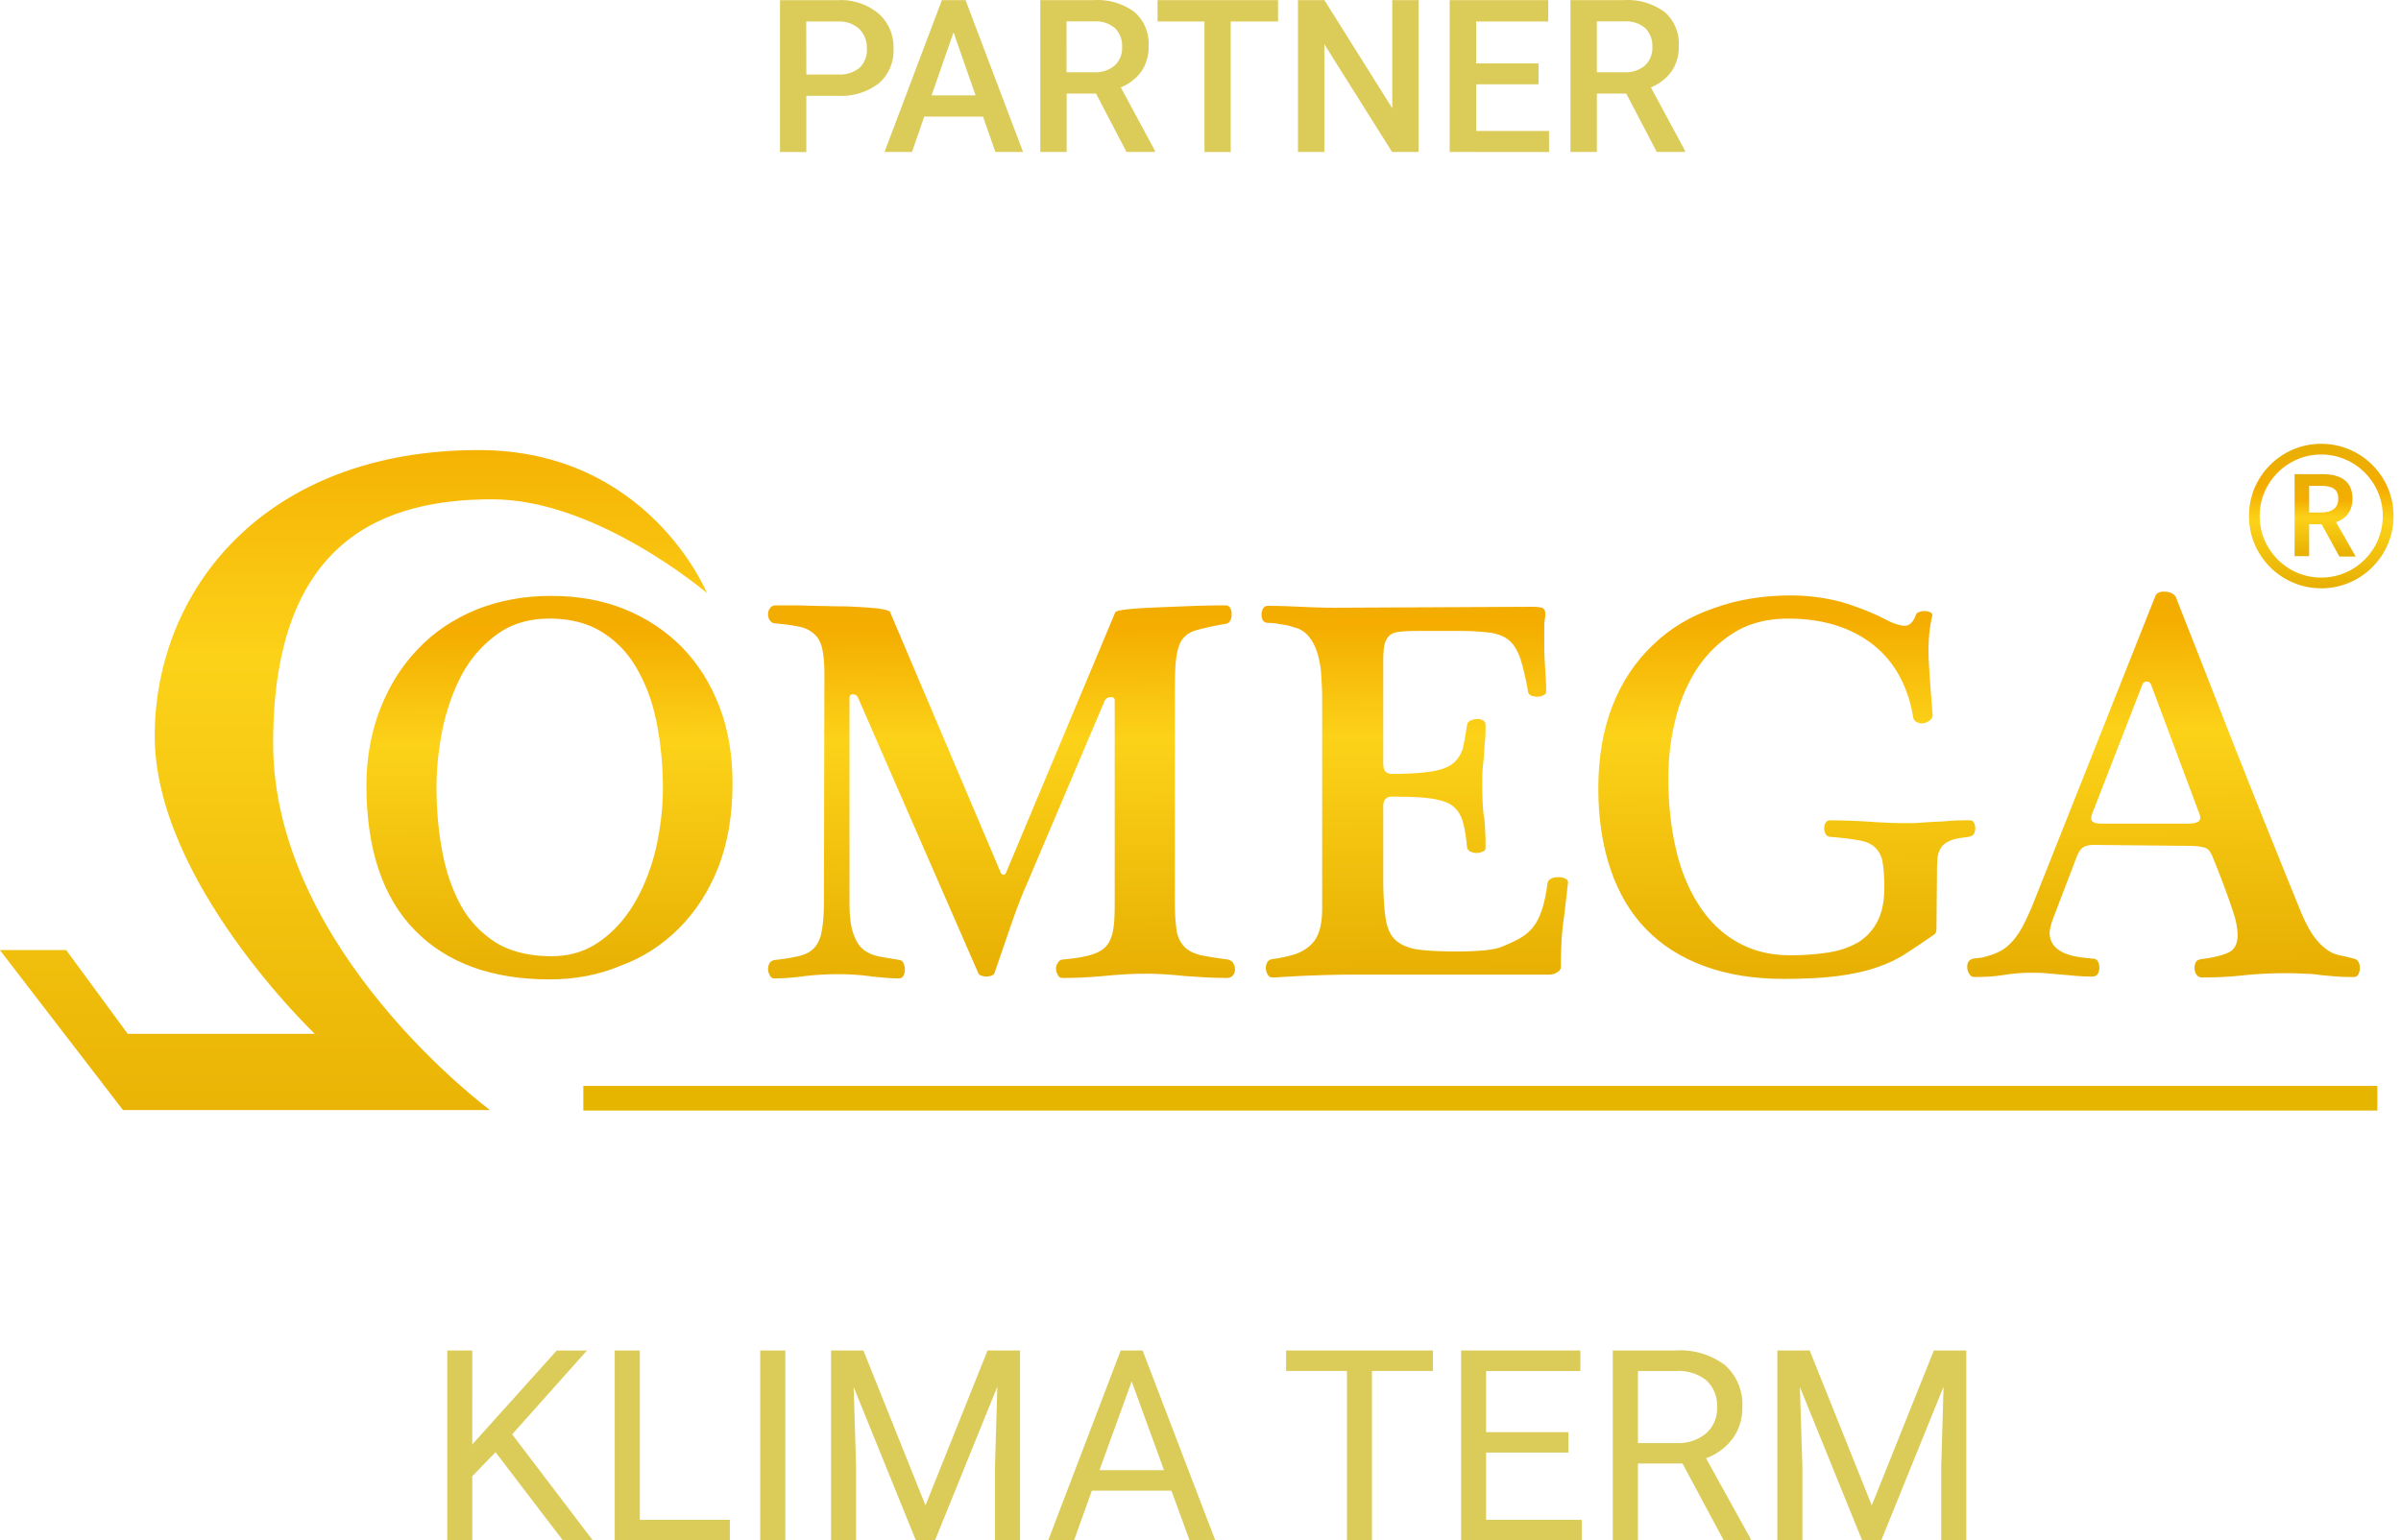
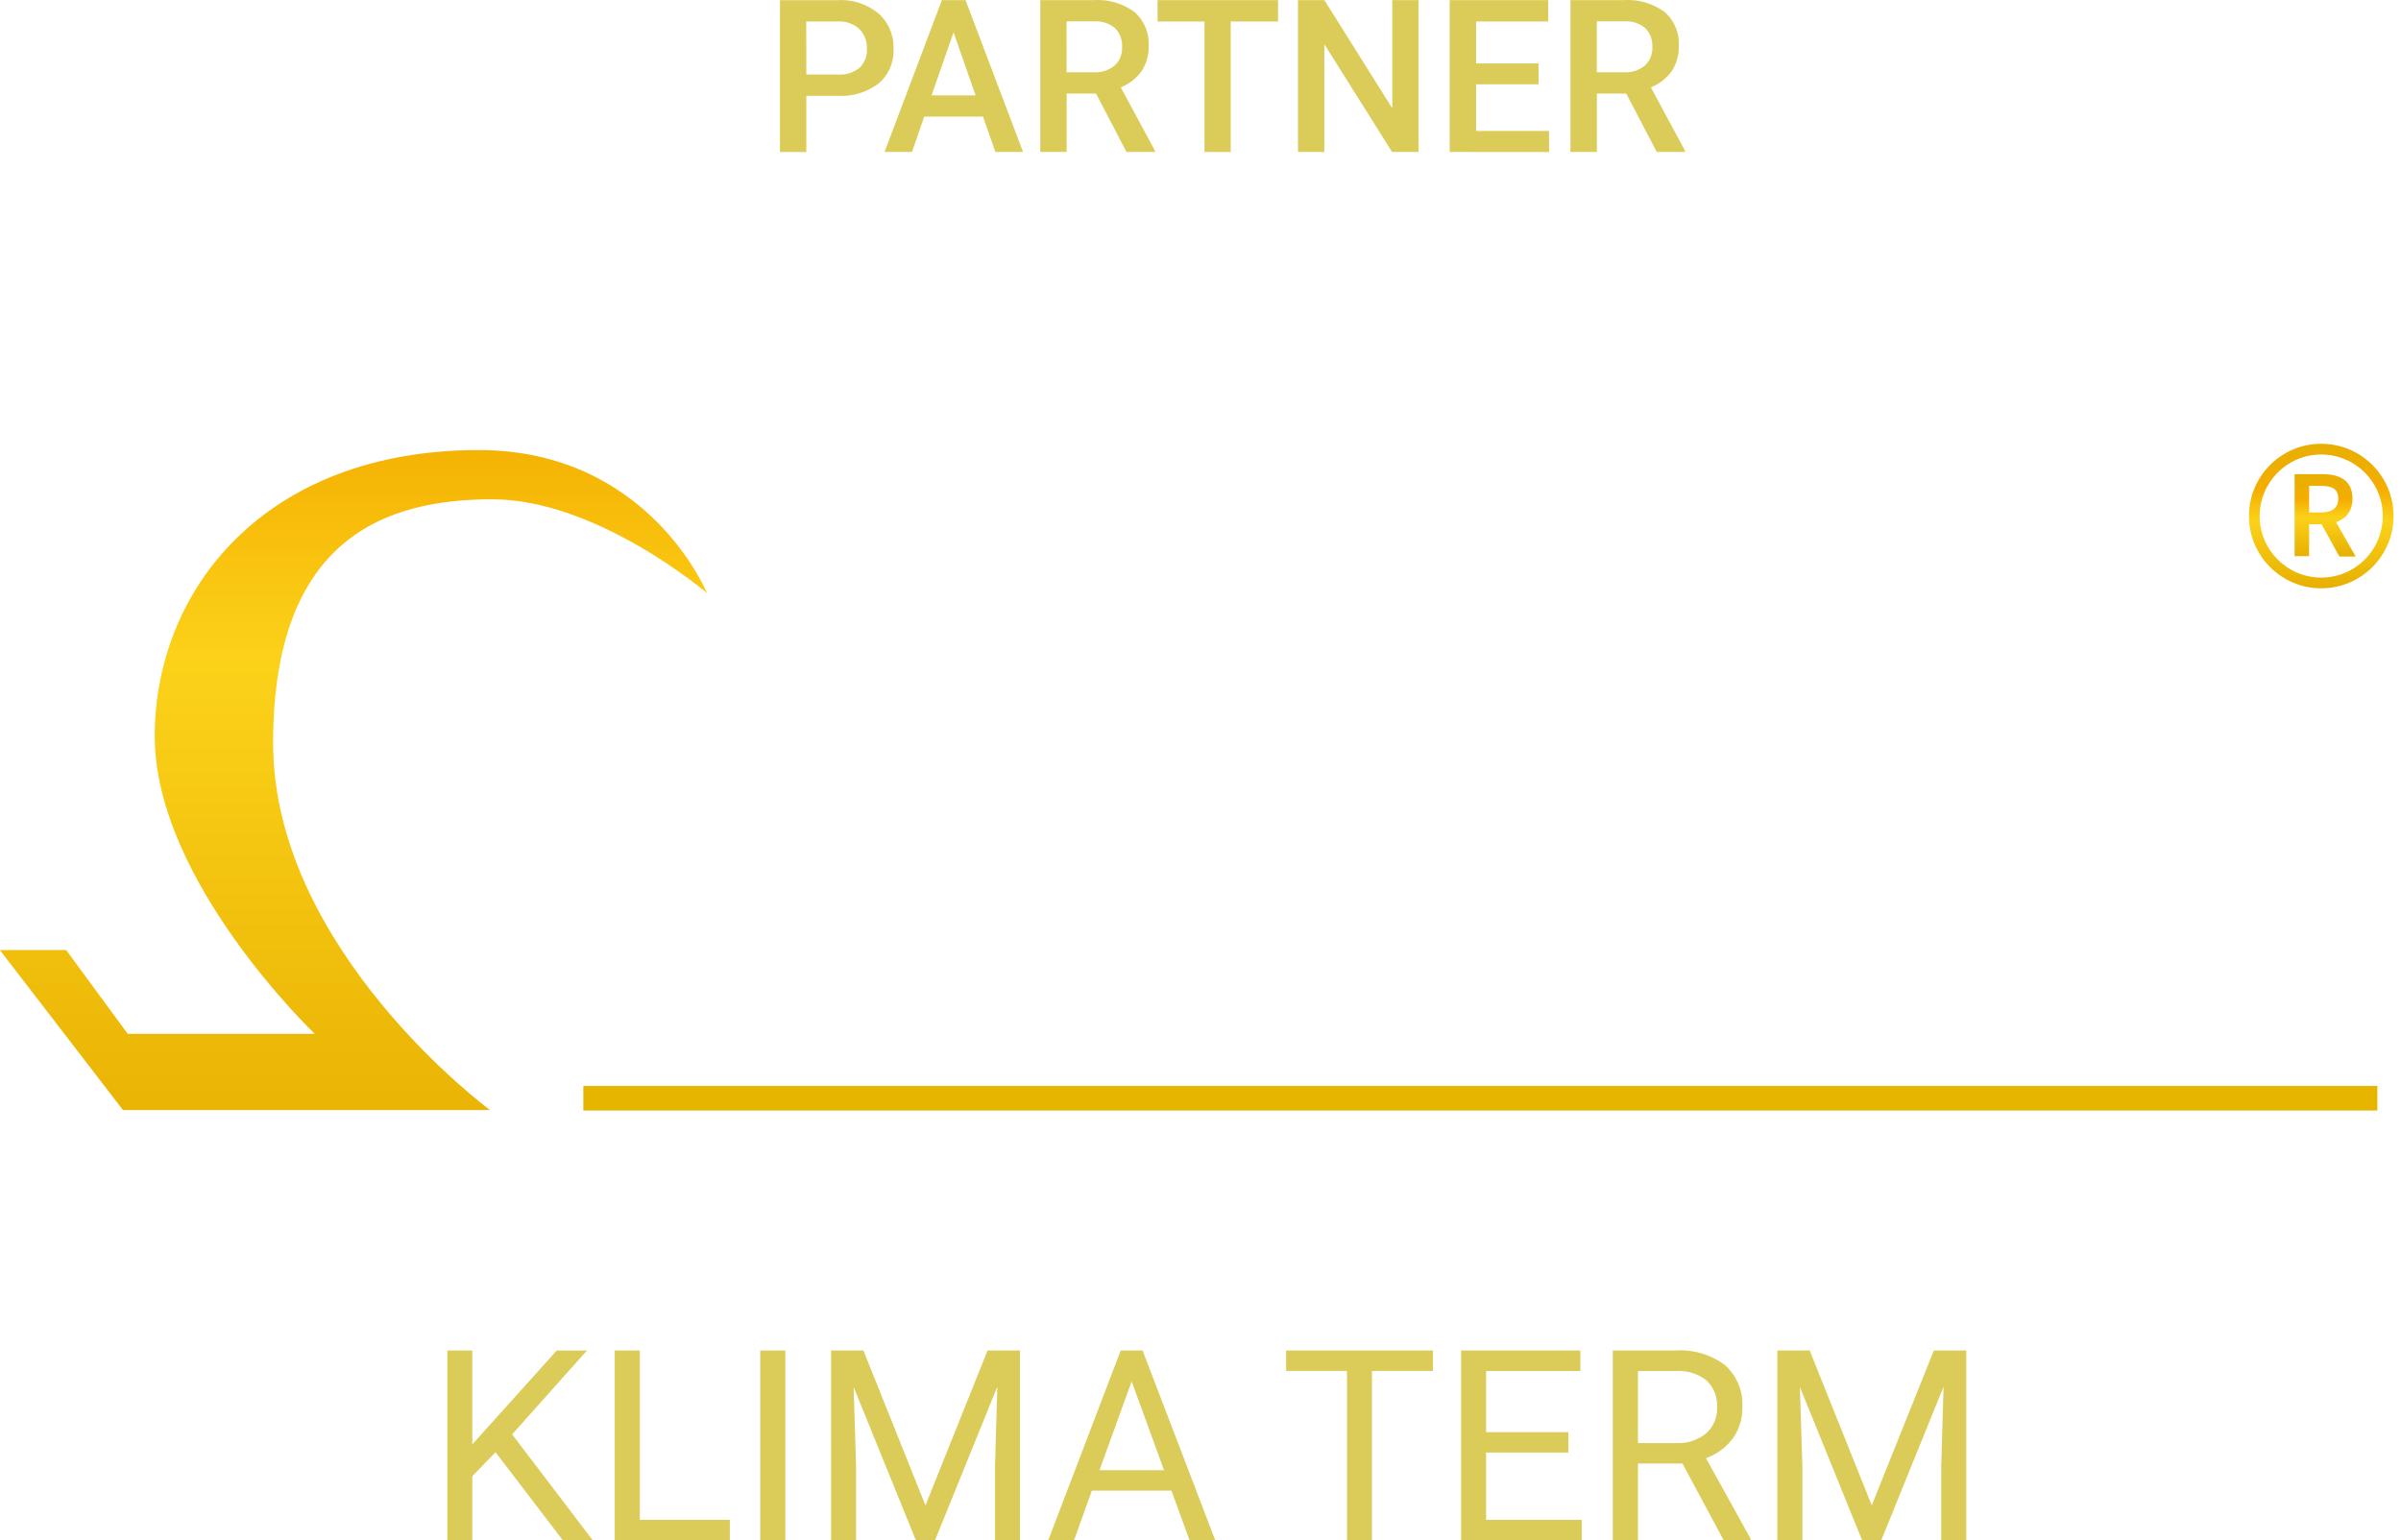
<svg xmlns="http://www.w3.org/2000/svg" viewBox="0 0 89.901 57.693">
  <defs>
    <clipPath id="a" clipPathUnits="userSpaceOnUse">
-       <path d="m620.02 241.731-34.799-87.6c-1.201-2.666-2.134-4.799-3.201-6.533-1.066-1.733-2.133-3.066-3.2-3.999-1.067-1.068-2.266-1.734-3.466-2.268-1.201-.533-2.534-.933-4.134-1.333l-2.4-.267c-.533-.133-1.067-.399-1.333-.8-.266-.399-.401-.933-.401-1.466 0-.8.135-1.334.534-2.001.4-.666.933-.933 1.467-.933 2.933 0 5.6.134 8 .534 2.533.399 5.066.667 7.733.667 1.334 0 2.8 0 4.4-.133 1.6-.135 3.066-.268 4.667-.401l4.4-.4c1.467-.133 2.8-.133 3.999-.133.8 0 1.334.267 1.601.799.267.534.4 1.068.4 1.734 0 .667-.133 1.2-.4 1.733-.267.534-.801.8-1.601.8-1.466.134-2.933.267-4.399.534-1.467.266-2.8.666-3.867 1.2-1.067.533-2 1.199-2.667 2.133-.666.933-1.066 2-1.066 3.333 0 .8.267 2 .8 3.6l6.933 18.134c.533 1.2 1.067 2 1.734 2.4.667.399 1.599.667 3.066.667l26.933-.268c2 0 3.334-.266 4.267-.532.934-.267 1.601-1.2 2.133-2.534 1.601-3.866 2.8-7.067 3.734-9.6.933-2.533 1.6-4.533 2.133-6.133.533-1.6.8-2.801.934-3.734.133-.933.266-1.732.266-2.399 0-2.534-.8-4.267-2.533-5.067-1.601-.8-4.133-1.466-7.6-1.867-.8-.133-1.334-.399-1.6-.8-.267-.533-.4-.933-.4-1.6 0-.799.133-1.466.533-2 .401-.533.933-.8 1.6-.8 3.6 0 7.2.133 10.933.534 3.734.399 7.734.667 12.134.667 2 0 3.733 0 5.467-.135 1.733 0 3.332-.133 4.8-.399 1.6-.133 3.066-.267 4.666-.4 1.6-.134 3.2-.134 4.8-.134.533 0 .934.267 1.2.8.267.534.4 1.068.4 1.734 0 .667-.133 1.2-.4 1.733-.266.534-.8.8-1.333.933-1.467.401-2.8.667-4 .934-1.334.267-2.534.8-3.733 1.733-1.201.8-2.401 2.134-3.6 3.733-1.201 1.734-2.401 4.001-3.6 6.934-2.8 6.8-5.734 14.133-8.8 21.733-3.067 7.6-6.134 15.333-9.2 23.067-3.067 7.733-6.001 15.333-8.934 22.8-2.933 7.466-5.734 14.533-8.266 21.066-.8.934-1.867 1.334-3.334 1.334-1.334 0-2.133-.534-2.4-1.334m-17.733-63.333c-.4.401-.4 1.2.133 2.534l14 36c.133.532.667.8 1.201.8.532 0 .933-.268 1.199-.8l13.467-36c.533-1.2.533-2 0-2.534-.534-.4-1.467-.667-2.933-.667h-24.667c-1.2 0-2 .267-2.4.667m-106.534 60c-6.666-2.267-12.4-5.734-17.2-10.4-4.799-4.533-8.667-10.266-11.333-17.067-2.666-6.799-4-14.666-4-23.333 0-8.533 1.2-16.134 3.467-22.8 2.266-6.666 5.6-12.267 10-16.8 4.4-4.533 9.866-8 16.4-10.4 6.533-2.4 14-3.6 22.4-3.6 5.867 0 10.933.267 15.067.8 4.132.533 7.867 1.333 10.933 2.4 3.2 1.066 6 2.4 8.4 4 2.533 1.6 5.066 3.333 7.733 5.2.533.267.8.8.8 1.6l.134 14.267c0 2 0 3.6.133 5.067 0 1.467.4 2.533.933 3.466.534.934 1.467 1.601 2.667 2.133 1.199.534 2.933.801 5.2 1.067.667.134 1.2.4 1.466.8a3.55 3.55 0 0 1 .401 1.6c0 .667-.134 1.2-.401 1.6-.133.4-.533.667-1.066.667-2 0-3.867 0-5.467-.134-1.466-.133-3.066-.266-4.4-.266-1.466-.133-2.667-.133-4-.267-1.334-.133-2.666-.133-4.133-.133-3.067 0-6.4.133-10.267.4-3.866.266-7.6.4-11.2.4-.533 0-.934-.267-1.2-.667a3.556 3.556 0 0 1-.4-1.6c0-.533.134-1.066.4-1.6.266-.533.8-.8 1.467-.8 3.066-.266 5.6-.533 7.6-.933 1.999-.267 3.6-.934 4.666-1.867 1.068-.933 1.868-2.266 2.267-4a46.8 46.8 0 0 0 .534-7.2c0-3.867-.534-7.066-1.868-9.6-1.199-2.533-3.066-4.533-5.332-6-2.267-1.333-5.067-2.4-8.401-2.933-3.332-.533-6.933-.8-10.933-.8-5.6 0-10.399 1.2-14.666 3.6-4.134 2.267-7.734 5.599-10.667 10-2.933 4.4-5.2 9.6-6.667 15.733-1.466 6.134-2.266 12.933-2.266 20.4 0 5.333.533 10.8 1.866 16.133 1.2 5.334 3.334 10.267 6 14.534 2.8 4.266 6.267 7.733 10.533 10.4 4.267 2.666 9.334 4 15.333 4 9.601 0 17.468-2.4 23.734-7.2 6.134-4.8 10-11.733 11.467-20.666.133-.667.533-1.068 1.067-1.334.666-.267 1.199-.4 1.866-.267.666.134 1.2.4 1.734.8.532.4.8.934.8 1.467-.401 5.067-.8 9.999-1.068 14.8-.266 4.8 0 9.2.934 13.066.134.534 0 .8-.4 1.067-.399.134-.933.4-1.467.4-.666 0-1.2 0-1.733-.266-.666-.134-.934-.534-1.067-1.068-.8-1.999-1.866-2.933-3.332-2.799-1.601.133-3.334.8-5.334 1.866-3.6 1.867-7.734 3.467-12.134 4.801a56.096 56.096 0 0 1-14.4 1.866c-7.732 0-15.067-1.2-21.6-3.6m-348.4-.4c-6.399-2.667-11.866-6.267-16.399-11.067-4.534-4.666-8.134-10.4-10.667-16.933-2.534-6.533-3.867-13.733-3.867-21.467 0-18.133 4.667-31.733 13.734-40.933 9.066-9.2 21.733-13.733 37.866-13.733 6.934 0 13.733 1.2 20 3.867 6.267 2.266 11.733 5.866 16.401 10.533 4.666 4.667 8.399 10.4 11.066 17.2 2.667 6.8 4 14.666 4 23.6 0 7.867-1.2 15.2-3.734 21.733-2.533 6.533-6 12-10.533 16.667-4.533 4.533-9.867 8.133-16.134 10.666-6.265 2.534-13.199 3.734-20.665 3.734-7.734 0-14.668-1.334-21.068-3.867m5.467-93.733c-4.133 2.666-7.466 6.133-9.867 10.533-2.399 4.4-4.132 9.466-5.2 15.2-1.066 5.733-1.599 11.734-1.599 17.867 0 5.866.666 11.599 1.866 17.333 1.333 5.733 3.2 10.8 5.733 15.334 2.534 4.4 5.867 8 9.867 10.8 4.001 2.799 8.8 4.132 14.4 4.132 5.867 0 10.933-1.333 15.067-3.999 4.133-2.667 7.466-6.267 9.867-10.8 2.533-4.534 4.267-9.601 5.333-15.334 1.067-5.733 1.599-11.6 1.599-17.6 0-6.133-.799-12-2.133-17.733-1.467-5.734-3.466-10.667-6.133-15.067s-5.866-7.867-9.734-10.533c-3.866-2.667-8.266-4-13.332-4-6.4 0-11.6 1.333-15.734 3.867m197.2 94.799c-3.467-.133-6.8-.266-10.133-.399-3.334-.133-6.267-.267-8.8-.534-2.534-.266-3.734-.533-3.867-.933l-30.8-73.466a.731.731 0 0 0-.666-.401c-.267 0-.4.133-.667.401l-31.2 73.466c0 .4-.8.667-2.267.933-1.467.267-3.2.401-5.2.534-2.133.133-4.4.266-6.933.266-2.533 0-4.934.133-7.334.133-2.399.134-4.533.134-6.4.134h-4.266c-.533 0-1.067-.267-1.467-.8-.399-.533-.533-1.2-.533-1.733 0-.534.133-1.201.533-1.733.4-.534.934-.801 1.467-.801 2.667-.266 4.933-.533 6.667-.933a8.479 8.479 0 0 0 4.266-2c1.067-.933 1.867-2.267 2.267-4 .4-1.599.667-4.133.667-7.2l-.134-64.266c0-3.6-.266-6.534-.667-8.534-.399-2.133-1.199-3.6-2.266-4.667-1.067-1.066-2.533-1.733-4.267-2.133-1.733-.4-4-.8-6.666-1.066-.667-.133-1.201-.401-1.467-.934a3.698 3.698 0 0 1-.4-1.733c0-.667.267-1.201.533-1.733.267-.534.667-.8 1.2-.8 2.001 0 4.533.133 7.6.532 3.067.401 6.534.667 10.4.667 3.6 0 6.934-.266 9.6-.667 2.667-.266 5.2-.532 7.467-.532.667 0 1.066.266 1.333.8.267.532.4 1.066.4 1.733 0 .666-.133 1.2-.4 1.733-.133.533-.533.801-1.066.934-2.267.399-4.4.666-6.134 1.066-1.733.4-3.2 1.067-4.4 2.133-1.199 1.067-1.999 2.667-2.666 4.667-.667 2-.934 4.8-.934 8.534v57.333c0 .799.4 1.2 1.067 1.067.667 0 1.066-.401 1.334-.934l33.866-77.6c.133-.267.4-.533.8-.666.4-.134.933-.268 1.467-.268.533 0 1.066.134 1.466.268.4.133.667.399.8.666l4.4 12.8c1.467 4.266 2.933 8.267 4.533 11.867l22.134 52.133c.266.533.8.934 1.6.934.799.133 1.2-.267 1.2-.934v-57.2c0-3.333-.133-6-.534-7.866-.399-1.868-1.066-3.334-2.133-4.4-1.066-1.068-2.533-1.734-4.4-2.267-1.866-.533-4.4-.934-7.599-1.2-.534 0-1.068-.401-1.334-.933-.4-.534-.533-1.067-.533-1.734s.266-1.2.533-1.733c.266-.534.667-.8 1.334-.8 3.466 0 7.2.133 11.332.533 4.134.4 8.134.666 12 .666 3.734 0 7.467-.266 11.201-.666 3.733-.267 7.733-.533 11.733-.533.8 0 1.333.266 1.733.8.4.533.533 1.066.533 1.733s-.266 1.2-.533 1.734c-.4.532-.933.8-1.467.933-3.066.4-5.599.8-7.599 1.2-2 .533-3.467 1.199-4.534 2.267-1.067 1.066-1.866 2.532-2.267 4.4-.266 1.866-.532 4.533-.532 7.866v56.8c0 4.934 0 8.667.266 11.333.266 2.667.8 4.8 1.733 6.134.934 1.333 2.266 2.266 4.267 2.8 2 .533 4.667 1.2 8.134 1.733.532.133.933.4 1.199.934.267.532.4 1.066.4 1.733s-.133 1.2-.4 1.733c-.266.533-.667.8-1.334.8-2.133 0-4.799 0-8.266-.134m18.8-.799a3.698 3.698 0 0 1-.4-1.733c0-.534.134-1.201.4-1.6.266-.4.8-.667 1.334-.667 1.2 0 2.399-.134 3.6-.4 1.333-.133 2.532-.4 3.6-.8 1.866-.4 3.333-1.334 4.399-2.667 1.067-1.334 1.868-2.933 2.4-4.666.534-1.867.934-3.868 1.067-6.001.133-2.266.267-4.4.267-6.666v-59.2c0-2.534-.267-4.533-.8-6.267-.534-1.733-1.334-3.066-2.533-4.133-1.2-1.067-2.667-2-4.401-2.533-1.733-.534-3.866-1.067-6.266-1.334-.667-.133-1.2-.399-1.467-.933a3.549 3.549 0 0 1-.4-1.6c0-.667.267-1.333.534-1.867.266-.533.799-.8 1.466-.8 3.067.133 6.4.4 10.133.534 3.734.133 7.601.266 11.467.266h55.867c.8 0 1.333.133 1.866.266.401.268.8.401 1.067.667.267.133.4.401.533.667.134.133.134.4.134.534 0 3.999.133 7.733.533 11.466.533 3.733.934 7.734 1.466 12.134.134.533-.133 1.066-.799 1.333-.534.267-1.2.4-2.001.4-.666 0-1.333-.133-1.866-.4-.666-.267-.933-.666-1.067-1.2-.399-3.067-.933-5.6-1.6-7.601-.666-1.999-1.466-3.6-2.533-4.932-1.067-1.334-2.4-2.401-3.867-3.201-1.466-.799-3.199-1.599-5.2-2.399-1.066-.401-2.667-.667-4.8-.934-2.133-.133-4.533-.267-7.066-.267-4.667 0-8.533.134-11.333.534-2.8.399-4.934 1.333-6.4 2.667-1.467 1.332-2.4 3.466-2.801 6.133-.4 2.8-.666 6.533-.666 11.2v20.267c0 1.199.266 1.866.8 2.266.4.4.933.534 1.466.534 4.801 0 8.534-.134 11.201-.534 2.666-.4 4.799-1.067 6.133-2.133 1.333-1.067 2.266-2.534 2.8-4.4.533-1.867.933-4.267 1.2-7.333.133-.401.399-.8.933-1.067a3.69 3.69 0 0 1 1.734-.4 3.69 3.69 0 0 1 1.733.4c.533.133.8.533.8 1.067 0 1.866 0 3.6-.133 5.066 0 1.467-.134 2.934-.401 4.133-.266 2.401-.399 5.201-.399 8.4 0 1.734 0 3.334.133 4.801l.4 3.999c0 1.334.133 2.534.267 3.867.133 1.334.133 2.801.133 4.4 0 .534-.267.933-.667 1.2-.534.267-.933.4-1.6.4-.666 0-1.333-.133-1.867-.4-.667-.267-.933-.666-1.066-1.2-.4-2.667-.8-4.933-1.2-6.666-.534-1.734-1.467-3.201-2.8-4.267-1.334-1.067-3.467-1.867-6.133-2.267-2.667-.4-6.4-.666-11.201-.666-.399 0-.933.133-1.466.532-.534.268-.8 1.201-.8 2.667v26.8c0 2.534 0 4.534.266 6.001.267 1.332.801 2.4 1.601 3.066.8.667 1.999.933 3.733 1.067 1.733.133 3.999.133 6.933.133h9.2c3.6 0 6.533-.267 8.667-.533 2.133-.4 3.867-1.067 5.199-2.266 1.334-1.201 2.268-2.934 3.068-5.201a77.989 77.989 0 0 0 2.133-9.334c.133-.399.4-.666.933-.933.534-.133 1.067-.266 1.6-.266.667 0 1.2.133 1.734.4.532.267.8.533.8.934 0 2.133-.133 4.265-.268 6.399-.133 2.133-.266 4.266-.266 6.534v5.599c0 .934.133 1.867.266 2.667.135 1.467-.133 2.267-.933 2.534-.666.133-1.466.266-2.399.266l-55.734-.266c-3.733 0-6.933.133-9.733.266-2.8.133-5.867.267-9.333.267-.534 0-1.068-.267-1.334-.8" />
+       <path d="m620.02 241.731-34.799-87.6c-1.201-2.666-2.134-4.799-3.201-6.533-1.066-1.733-2.133-3.066-3.2-3.999-1.067-1.068-2.266-1.734-3.466-2.268-1.201-.533-2.534-.933-4.134-1.333l-2.4-.267c-.533-.133-1.067-.399-1.333-.8-.266-.399-.401-.933-.401-1.466 0-.8.135-1.334.534-2.001.4-.666.933-.933 1.467-.933 2.933 0 5.6.134 8 .534 2.533.399 5.066.667 7.733.667 1.334 0 2.8 0 4.4-.133 1.6-.135 3.066-.268 4.667-.401l4.4-.4c1.467-.133 2.8-.133 3.999-.133.8 0 1.334.267 1.601.799.267.534.4 1.068.4 1.734 0 .667-.133 1.2-.4 1.733-.267.534-.801.8-1.601.8-1.466.134-2.933.267-4.399.534-1.467.266-2.8.666-3.867 1.2-1.067.533-2 1.199-2.667 2.133-.666.933-1.066 2-1.066 3.333 0 .8.267 2 .8 3.6l6.933 18.134c.533 1.2 1.067 2 1.734 2.4.667.399 1.599.667 3.066.667l26.933-.268c2 0 3.334-.266 4.267-.532.934-.267 1.601-1.2 2.133-2.534 1.601-3.866 2.8-7.067 3.734-9.6.933-2.533 1.6-4.533 2.133-6.133.533-1.6.8-2.801.934-3.734.133-.933.266-1.732.266-2.399 0-2.534-.8-4.267-2.533-5.067-1.601-.8-4.133-1.466-7.6-1.867-.8-.133-1.334-.399-1.6-.8-.267-.533-.4-.933-.4-1.6 0-.799.133-1.466.533-2 .401-.533.933-.8 1.6-.8 3.6 0 7.2.133 10.933.534 3.734.399 7.734.667 12.134.667 2 0 3.733 0 5.467-.135 1.733 0 3.332-.133 4.8-.399 1.6-.133 3.066-.267 4.666-.4 1.6-.134 3.2-.134 4.8-.134.533 0 .934.267 1.2.8.267.534.4 1.068.4 1.734 0 .667-.133 1.2-.4 1.733-.266.534-.8.8-1.333.933-1.467.401-2.8.667-4 .934-1.334.267-2.534.8-3.733 1.733-1.201.8-2.401 2.134-3.6 3.733-1.201 1.734-2.401 4.001-3.6 6.934-2.8 6.8-5.734 14.133-8.8 21.733-3.067 7.6-6.134 15.333-9.2 23.067-3.067 7.733-6.001 15.333-8.934 22.8-2.933 7.466-5.734 14.533-8.266 21.066-.8.934-1.867 1.334-3.334 1.334-1.334 0-2.133-.534-2.4-1.334m-17.733-63.333c-.4.401-.4 1.2.133 2.534l14 36c.133.532.667.8 1.201.8.532 0 .933-.268 1.199-.8l13.467-36c.533-1.2.533-2 0-2.534-.534-.4-1.467-.667-2.933-.667h-24.667c-1.2 0-2 .267-2.4.667m-106.534 60c-6.666-2.267-12.4-5.734-17.2-10.4-4.799-4.533-8.667-10.266-11.333-17.067-2.666-6.799-4-14.666-4-23.333 0-8.533 1.2-16.134 3.467-22.8 2.266-6.666 5.6-12.267 10-16.8 4.4-4.533 9.866-8 16.4-10.4 6.533-2.4 14-3.6 22.4-3.6 5.867 0 10.933.267 15.067.8 4.132.533 7.867 1.333 10.933 2.4 3.2 1.066 6 2.4 8.4 4 2.533 1.6 5.066 3.333 7.733 5.2.533.267.8.8.8 1.6l.134 14.267c0 2 0 3.6.133 5.067 0 1.467.4 2.533.933 3.466.534.934 1.467 1.601 2.667 2.133 1.199.534 2.933.801 5.2 1.067.667.134 1.2.4 1.466.8a3.55 3.55 0 0 1 .401 1.6c0 .667-.134 1.2-.401 1.6-.133.4-.533.667-1.066.667-2 0-3.867 0-5.467-.134-1.466-.133-3.066-.266-4.4-.266-1.466-.133-2.667-.133-4-.267-1.334-.133-2.666-.133-4.133-.133-3.067 0-6.4.133-10.267.4-3.866.266-7.6.4-11.2.4-.533 0-.934-.267-1.2-.667a3.556 3.556 0 0 1-.4-1.6c0-.533.134-1.066.4-1.6.266-.533.8-.8 1.467-.8 3.066-.266 5.6-.533 7.6-.933 1.999-.267 3.6-.934 4.666-1.867 1.068-.933 1.868-2.266 2.267-4a46.8 46.8 0 0 0 .534-7.2c0-3.867-.534-7.066-1.868-9.6-1.199-2.533-3.066-4.533-5.332-6-2.267-1.333-5.067-2.4-8.401-2.933-3.332-.533-6.933-.8-10.933-.8-5.6 0-10.399 1.2-14.666 3.6-4.134 2.267-7.734 5.599-10.667 10-2.933 4.4-5.2 9.6-6.667 15.733-1.466 6.134-2.266 12.933-2.266 20.4 0 5.333.533 10.8 1.866 16.133 1.2 5.334 3.334 10.267 6 14.534 2.8 4.266 6.267 7.733 10.533 10.4 4.267 2.666 9.334 4 15.333 4 9.601 0 17.468-2.4 23.734-7.2 6.134-4.8 10-11.733 11.467-20.666.133-.667.533-1.068 1.067-1.334.666-.267 1.199-.4 1.866-.267.666.134 1.2.4 1.734.8.532.4.8.934.8 1.467-.401 5.067-.8 9.999-1.068 14.8-.266 4.8 0 9.2.934 13.066.134.534 0 .8-.4 1.067-.399.134-.933.4-1.467.4-.666 0-1.2 0-1.733-.266-.666-.134-.934-.534-1.067-1.068-.8-1.999-1.866-2.933-3.332-2.799-1.601.133-3.334.8-5.334 1.866-3.6 1.867-7.734 3.467-12.134 4.801a56.096 56.096 0 0 1-14.4 1.866c-7.732 0-15.067-1.2-21.6-3.6m-348.4-.4c-6.399-2.667-11.866-6.267-16.399-11.067-4.534-4.666-8.134-10.4-10.667-16.933-2.534-6.533-3.867-13.733-3.867-21.467 0-18.133 4.667-31.733 13.734-40.933 9.066-9.2 21.733-13.733 37.866-13.733 6.934 0 13.733 1.2 20 3.867 6.267 2.266 11.733 5.866 16.401 10.533 4.666 4.667 8.399 10.4 11.066 17.2 2.667 6.8 4 14.666 4 23.6 0 7.867-1.2 15.2-3.734 21.733-2.533 6.533-6 12-10.533 16.667-4.533 4.533-9.867 8.133-16.134 10.666-6.265 2.534-13.199 3.734-20.665 3.734-7.734 0-14.668-1.334-21.068-3.867m5.467-93.733c-4.133 2.666-7.466 6.133-9.867 10.533-2.399 4.4-4.132 9.466-5.2 15.2-1.066 5.733-1.599 11.734-1.599 17.867 0 5.866.666 11.599 1.866 17.333 1.333 5.733 3.2 10.8 5.733 15.334 2.534 4.4 5.867 8 9.867 10.8 4.001 2.799 8.8 4.132 14.4 4.132 5.867 0 10.933-1.333 15.067-3.999 4.133-2.667 7.466-6.267 9.867-10.8 2.533-4.534 4.267-9.601 5.333-15.334 1.067-5.733 1.599-11.6 1.599-17.6 0-6.133-.799-12-2.133-17.733-1.467-5.734-3.466-10.667-6.133-15.067s-5.866-7.867-9.734-10.533c-3.866-2.667-8.266-4-13.332-4-6.4 0-11.6 1.333-15.734 3.867m197.2 94.799c-3.467-.133-6.8-.266-10.133-.399-3.334-.133-6.267-.267-8.8-.534-2.534-.266-3.734-.533-3.867-.933l-30.8-73.466a.731.731 0 0 0-.666-.401c-.267 0-.4.133-.667.401l-31.2 73.466c0 .4-.8.667-2.267.933-1.467.267-3.2.401-5.2.534-2.133.133-4.4.266-6.933.266-2.533 0-4.934.133-7.334.133-2.399.134-4.533.134-6.4.134h-4.266c-.533 0-1.067-.267-1.467-.8-.399-.533-.533-1.2-.533-1.733 0-.534.133-1.201.533-1.733.4-.534.934-.801 1.467-.801 2.667-.266 4.933-.533 6.667-.933a8.479 8.479 0 0 0 4.266-2c1.067-.933 1.867-2.267 2.267-4 .4-1.599.667-4.133.667-7.2l-.134-64.266c0-3.6-.266-6.534-.667-8.534-.399-2.133-1.199-3.6-2.266-4.667-1.067-1.066-2.533-1.733-4.267-2.133-1.733-.4-4-.8-6.666-1.066-.667-.133-1.201-.401-1.467-.934a3.698 3.698 0 0 1-.4-1.733c0-.667.267-1.201.533-1.733.267-.534.667-.8 1.2-.8 2.001 0 4.533.133 7.6.532 3.067.401 6.534.667 10.4.667 3.6 0 6.934-.266 9.6-.667 2.667-.266 5.2-.532 7.467-.532.667 0 1.066.266 1.333.8.267.532.4 1.066.4 1.733 0 .666-.133 1.2-.4 1.733-.133.533-.533.801-1.066.934-2.267.399-4.4.666-6.134 1.066-1.733.4-3.2 1.067-4.4 2.133-1.199 1.067-1.999 2.667-2.666 4.667-.667 2-.934 4.8-.934 8.534v57.333c0 .799.4 1.2 1.067 1.067.667 0 1.066-.401 1.334-.934l33.866-77.6c.133-.267.4-.533.8-.666.4-.134.933-.268 1.467-.268.533 0 1.066.134 1.466.268.4.133.667.399.8.666l4.4 12.8l22.134 52.133c.266.533.8.934 1.6.934.799.133 1.2-.267 1.2-.934v-57.2c0-3.333-.133-6-.534-7.866-.399-1.868-1.066-3.334-2.133-4.4-1.066-1.068-2.533-1.734-4.4-2.267-1.866-.533-4.4-.934-7.599-1.2-.534 0-1.068-.401-1.334-.933-.4-.534-.533-1.067-.533-1.734s.266-1.2.533-1.733c.266-.534.667-.8 1.334-.8 3.466 0 7.2.133 11.332.533 4.134.4 8.134.666 12 .666 3.734 0 7.467-.266 11.201-.666 3.733-.267 7.733-.533 11.733-.533.8 0 1.333.266 1.733.8.4.533.533 1.066.533 1.733s-.266 1.2-.533 1.734c-.4.532-.933.8-1.467.933-3.066.4-5.599.8-7.599 1.2-2 .533-3.467 1.199-4.534 2.267-1.067 1.066-1.866 2.532-2.267 4.4-.266 1.866-.532 4.533-.532 7.866v56.8c0 4.934 0 8.667.266 11.333.266 2.667.8 4.8 1.733 6.134.934 1.333 2.266 2.266 4.267 2.8 2 .533 4.667 1.2 8.134 1.733.532.133.933.4 1.199.934.267.532.4 1.066.4 1.733s-.133 1.2-.4 1.733c-.266.533-.667.8-1.334.8-2.133 0-4.799 0-8.266-.134m18.8-.799a3.698 3.698 0 0 1-.4-1.733c0-.534.134-1.201.4-1.6.266-.4.8-.667 1.334-.667 1.2 0 2.399-.134 3.6-.4 1.333-.133 2.532-.4 3.6-.8 1.866-.4 3.333-1.334 4.399-2.667 1.067-1.334 1.868-2.933 2.4-4.666.534-1.867.934-3.868 1.067-6.001.133-2.266.267-4.4.267-6.666v-59.2c0-2.534-.267-4.533-.8-6.267-.534-1.733-1.334-3.066-2.533-4.133-1.2-1.067-2.667-2-4.401-2.533-1.733-.534-3.866-1.067-6.266-1.334-.667-.133-1.2-.399-1.467-.933a3.549 3.549 0 0 1-.4-1.6c0-.667.267-1.333.534-1.867.266-.533.799-.8 1.466-.8 3.067.133 6.4.4 10.133.534 3.734.133 7.601.266 11.467.266h55.867c.8 0 1.333.133 1.866.266.401.268.8.401 1.067.667.267.133.4.401.533.667.134.133.134.4.134.534 0 3.999.133 7.733.533 11.466.533 3.733.934 7.734 1.466 12.134.134.533-.133 1.066-.799 1.333-.534.267-1.2.4-2.001.4-.666 0-1.333-.133-1.866-.4-.666-.267-.933-.666-1.067-1.2-.399-3.067-.933-5.6-1.6-7.601-.666-1.999-1.466-3.6-2.533-4.932-1.067-1.334-2.4-2.401-3.867-3.201-1.466-.799-3.199-1.599-5.2-2.399-1.066-.401-2.667-.667-4.8-.934-2.133-.133-4.533-.267-7.066-.267-4.667 0-8.533.134-11.333.534-2.8.399-4.934 1.333-6.4 2.667-1.467 1.332-2.4 3.466-2.801 6.133-.4 2.8-.666 6.533-.666 11.2v20.267c0 1.199.266 1.866.8 2.266.4.4.933.534 1.466.534 4.801 0 8.534-.134 11.201-.534 2.666-.4 4.799-1.067 6.133-2.133 1.333-1.067 2.266-2.534 2.8-4.4.533-1.867.933-4.267 1.2-7.333.133-.401.399-.8.933-1.067a3.69 3.69 0 0 1 1.734-.4 3.69 3.69 0 0 1 1.733.4c.533.133.8.533.8 1.067 0 1.866 0 3.6-.133 5.066 0 1.467-.134 2.934-.401 4.133-.266 2.401-.399 5.201-.399 8.4 0 1.734 0 3.334.133 4.801l.4 3.999c0 1.334.133 2.534.267 3.867.133 1.334.133 2.801.133 4.4 0 .534-.267.933-.667 1.2-.534.267-.933.4-1.6.4-.666 0-1.333-.133-1.867-.4-.667-.267-.933-.666-1.066-1.2-.4-2.667-.8-4.933-1.2-6.666-.534-1.734-1.467-3.201-2.8-4.267-1.334-1.067-3.467-1.867-6.133-2.267-2.667-.4-6.4-.666-11.201-.666-.399 0-.933.133-1.466.532-.534.268-.8 1.201-.8 2.667v26.8c0 2.534 0 4.534.266 6.001.267 1.332.801 2.4 1.601 3.066.8.667 1.999.933 3.733 1.067 1.733.133 3.999.133 6.933.133h9.2c3.6 0 6.533-.267 8.667-.533 2.133-.4 3.867-1.067 5.199-2.266 1.334-1.201 2.268-2.934 3.068-5.201a77.989 77.989 0 0 0 2.133-9.334c.133-.399.4-.666.933-.933.534-.133 1.067-.266 1.6-.266.667 0 1.2.133 1.734.4.532.267.8.533.8.934 0 2.133-.133 4.265-.268 6.399-.133 2.133-.266 4.266-.266 6.534v5.599c0 .934.133 1.867.266 2.667.135 1.467-.133 2.267-.933 2.534-.666.133-1.466.266-2.399.266l-55.734-.266c-3.733 0-6.933.133-9.733.266-2.8.133-5.867.267-9.333.267-.534 0-1.068-.267-1.334-.8" />
    </clipPath>
    <clipPath id="c" clipPathUnits="userSpaceOnUse">
      <path d="M56.821 202.398c0-40.933 45.066-83.866 45.066-83.866H49.22l-17.333 23.6H13.22l34.667-45.067H151.22s-61.066 45.067-61.066 103.333c0 58.267 32.266 68.667 61.733 68.667s60.4-26.4 60.4-26.4-16.4 40.266-64.267 40.266c-60.4 0-91.199-39.6-91.199-80.533" />
    </clipPath>
    <clipPath id="e" clipPathUnits="userSpaceOnUse">
      <path d="M0 316h709V0H0Z" />
    </clipPath>
    <clipPath id="f" clipPathUnits="userSpaceOnUse">
      <path d="M659.254 276.152v-23.101h4.099v9h3.505l4.996-9.1h4.599l-5.531 9.681c2.781.947 4.632 3.083 4.632 6.619 0 5.2-3.7 6.901-8.5 6.901zm4.099-3.301h3.3c3.201 0 4.901-.9 4.901-3.6 0-2.6-1.7-3.899-4.901-3.899h-3.3z" />
    </clipPath>
    <clipPath id="h" clipPathUnits="userSpaceOnUse">
      <path d="M646.403 264.351c0-11.239 9.111-20.351 20.35-20.351 11.24 0 20.352 9.112 20.352 20.351 0 11.24-9.112 20.351-20.352 20.351-11.239 0-20.35-9.111-20.35-20.351m3.021 0c0 9.571 7.759 17.33 17.329 17.33 9.572 0 17.331-7.759 17.331-17.33 0-9.571-7.759-17.33-17.331-17.33-9.57 0-17.329 7.759-17.329 17.33" />
    </clipPath>
    <linearGradient id="b" x1="0" x2="1" y1="0" y2="0" gradientTransform="matrix(-1.436 143.64 704.876 7.047 397.3 134.502)" gradientUnits="userSpaceOnUse" spreadMethod="pad">
      <stop offset="0" style="stop-opacity:1;stop-color:#e7af02" />
      <stop offset=".47" style="stop-opacity:1;stop-color:#fcd219" />
      <stop offset=".69" style="stop-opacity:1;stop-color:#f4ad00" />
      <stop offset="1" style="stop-opacity:1;stop-color:#e7af02" />
    </linearGradient>
    <linearGradient id="d" x1="0" x2="1" y1="0" y2="0" gradientTransform="matrix(-.655 318.613 472.939 .972 112.996 74.26)" gradientUnits="userSpaceOnUse" spreadMethod="pad">
      <stop offset="0" style="stop-opacity:1;stop-color:#e7af02" />
      <stop offset=".47" style="stop-opacity:1;stop-color:#fcd219" />
      <stop offset=".69" style="stop-opacity:1;stop-color:#f4ad00" />
      <stop offset="1" style="stop-opacity:1;stop-color:#e7af02" />
    </linearGradient>
    <linearGradient id="g" x1="0" x2="1" y1="0" y2="0" gradientTransform="matrix(0 23.2 23.2 0 667.854 252.951)" gradientUnits="userSpaceOnUse" spreadMethod="pad">
      <stop offset="0" style="stop-opacity:1;stop-color:#e7af02" />
      <stop offset=".47" style="stop-opacity:1;stop-color:#fcd219" />
      <stop offset=".69" style="stop-opacity:1;stop-color:#f4ad00" />
      <stop offset="1" style="stop-opacity:1;stop-color:#e7af02" />
    </linearGradient>
    <linearGradient id="i" x1="0" x2="1" y1="0" y2="0" gradientTransform="matrix(0 40.702 40.702 0 666.754 244)" gradientUnits="userSpaceOnUse" spreadMethod="pad">
      <stop offset="0" style="stop-opacity:1;stop-color:#e7af02" />
      <stop offset=".47" style="stop-opacity:1;stop-color:#fcd219" />
      <stop offset=".69" style="stop-opacity:1;stop-color:#f4ad00" />
      <stop offset="1" style="stop-opacity:1;stop-color:#e7af02" />
    </linearGradient>
  </defs>
  <path fill="#dbcc59" d="M72.686 57.692v-2.767l.087-2.988-2.333 5.756h-.716l-2.33-5.741.093 2.974v2.767h-.938v-7.11h1.212l2.324 5.8 2.324-5.8h1.216v7.109zm-8.146 0-1.542-2.876H61.33v2.876h-.943v-7.11h2.353a2.786 2.786 0 0 1 1.85.549 1.966 1.966 0 0 1 .647 1.59 1.915 1.915 0 0 1-.359 1.159 2.152 2.152 0 0 1-1 .737l1.671 3.017v.058zm-3.21-3.642h1.44a1.627 1.627 0 0 0 1.11-.363 1.224 1.224 0 0 0 .412-.967 1.289 1.289 0 0 0-.392-1.012 1.668 1.668 0 0 0-1.136-.357H61.33zm-6.622 3.642v-7.11h4.467v.769h-3.53v2.29h3.08v.764h-3.08v2.52h3.58v.766zm-4.273 0V51.35h-2.28v-.768h5.5v.768H51.37v6.342zm-5.894 0-.679-1.86h-2.979l-.667 1.86h-.967l2.714-7.11h.82l2.72 7.11zm-3.373-2.626h2.417l-1.212-3.326zm-3.912 2.626v-2.767l.087-2.988-2.333 5.756h-.717l-2.33-5.741.092 2.974v2.767h-.938v-7.11h1.212l2.324 5.8 2.324-5.8h1.216v7.109zm-8.79 0v-7.11h.938v7.11zm-5.449 0v-7.11h.941v6.344h3.37v.766zm-1.943 0-2.52-3.3-.87.9v2.4h-.936v-7.11h.936V54.1l3.161-3.516h1.132l-2.8 3.14 3.018 3.969zm40.96-52-1.142-2.186h-1.1v2.186h-.989V.005h2a2.33 2.33 0 0 1 1.52.44 1.563 1.563 0 0 1 .535 1.28 1.593 1.593 0 0 1-.276.956 1.756 1.756 0 0 1-.768.592l1.277 2.368v.05zm-2.243-2.985h1.016a1.129 1.129 0 0 0 .78-.25.877.877 0 0 0 .281-.69.932.932 0 0 0-.259-.708A1.1 1.1 0 0 0 60.834.8h-1.043zm-5.51 2.985V.005h3.69v.8h-2.7v1.57h2.337v.782h-2.337v1.748h2.731v.789zm-2.158 0-2.535-4.035v4.035H48.6V.005h.99l2.541 4.05V.005h.982v5.687zm-7.024 0V.805h-1.756v-.8h4.511v.8h-1.772v4.89zm-2.92 0-1.14-2.186h-1.1v2.186h-.987V.005h2a2.323 2.323 0 0 1 1.52.44 1.563 1.563 0 0 1 .535 1.28 1.6 1.6 0 0 1-.274.956 1.774 1.774 0 0 1-.767.592l1.277 2.368v.05zm-2.244-2.985h1.016a1.137 1.137 0 0 0 .782-.25.883.883 0 0 0 .281-.69.94.94 0 0 0-.259-.708A1.108 1.108 0 0 0 40.978.8h-1.043zm-2.664 2.985-.464-1.325h-2.2l-.46 1.325h-1.028L35.267.005h.886l2.154 5.687zm-2.39-2.121h1.647l-.824-2.36zm-5.676 2.12V.006h2.176a2.2 2.2 0 0 1 1.513.5 1.672 1.672 0 0 1 .561 1.316 1.611 1.611 0 0 1-.55 1.3 2.3 2.3 0 0 1-1.537.466h-1.176v2.108zm.987-2.9h1.188a1.168 1.168 0 0 0 .8-.248.911.911 0 0 0 .278-.717.986.986 0 0 0-.28-.737 1.084 1.084 0 0 0-.774-.283h-1.216z" />
  <g style="stroke-width:9.994">
    <g clip-path="url(#a)" style="stroke-width:9.994" transform="matrix(.133 0 0 -.133 -1.764 54.487)">
      <g style="stroke-width:9.994">
-         <path d="m620.02 241.731-34.799-87.6c-1.201-2.666-2.134-4.799-3.201-6.533-1.066-1.733-2.133-3.066-3.2-3.999-1.067-1.068-2.266-1.734-3.466-2.268-1.201-.533-2.534-.933-4.134-1.333l-2.4-.267c-.533-.133-1.067-.399-1.333-.8-.266-.399-.401-.933-.401-1.466 0-.8.135-1.334.534-2.001.4-.666.933-.933 1.467-.933 2.933 0 5.6.134 8 .534 2.533.399 5.066.667 7.733.667 1.334 0 2.8 0 4.4-.133 1.6-.135 3.066-.268 4.667-.401l4.4-.4c1.467-.133 2.8-.133 3.999-.133.8 0 1.334.267 1.601.799.267.534.4 1.068.4 1.734 0 .667-.133 1.2-.4 1.733-.267.534-.801.8-1.601.8-1.466.134-2.933.267-4.399.534-1.467.266-2.8.666-3.867 1.2-1.067.533-2 1.199-2.667 2.133-.666.933-1.066 2-1.066 3.333 0 .8.267 2 .8 3.6l6.933 18.134c.533 1.2 1.067 2 1.734 2.4.667.399 1.599.667 3.066.667l26.933-.268c2 0 3.334-.266 4.267-.532.934-.267 1.601-1.2 2.133-2.534 1.601-3.866 2.8-7.067 3.734-9.6.933-2.533 1.6-4.533 2.133-6.133.533-1.6.8-2.801.934-3.734.133-.933.266-1.732.266-2.399 0-2.534-.8-4.267-2.533-5.067-1.601-.8-4.133-1.466-7.6-1.867-.8-.133-1.334-.399-1.6-.8-.267-.533-.4-.933-.4-1.6 0-.799.133-1.466.533-2 .401-.533.933-.8 1.6-.8 3.6 0 7.2.133 10.933.534 3.734.399 7.734.667 12.134.667 2 0 3.733 0 5.467-.135 1.733 0 3.332-.133 4.8-.399 1.6-.133 3.066-.267 4.666-.4 1.6-.134 3.2-.134 4.8-.134.533 0 .934.267 1.2.8.267.534.4 1.068.4 1.734 0 .667-.133 1.2-.4 1.733-.266.534-.8.8-1.333.933-1.467.401-2.8.667-4 .934-1.334.267-2.534.8-3.733 1.733-1.201.8-2.401 2.134-3.6 3.733-1.201 1.734-2.401 4.001-3.6 6.934-2.8 6.8-5.734 14.133-8.8 21.733-3.067 7.6-6.134 15.333-9.2 23.067-3.067 7.733-6.001 15.333-8.934 22.8-2.933 7.466-5.734 14.533-8.266 21.066-.8.934-1.867 1.334-3.334 1.334-1.334 0-2.133-.534-2.4-1.334m-17.733-63.333c-.4.401-.4 1.2.133 2.534l14 36c.133.532.667.8 1.201.8.532 0 .933-.268 1.199-.8l13.467-36c.533-1.2.533-2 0-2.534-.534-.4-1.467-.667-2.933-.667h-24.667c-1.2 0-2 .267-2.4.667m-106.534 60c-6.666-2.267-12.4-5.734-17.2-10.4-4.799-4.533-8.667-10.266-11.333-17.067-2.666-6.799-4-14.666-4-23.333 0-8.533 1.2-16.134 3.467-22.8 2.266-6.666 5.6-12.267 10-16.8 4.4-4.533 9.866-8 16.4-10.4 6.533-2.4 14-3.6 22.4-3.6 5.867 0 10.933.267 15.067.8 4.132.533 7.867 1.333 10.933 2.4 3.2 1.066 6 2.4 8.4 4 2.533 1.6 5.066 3.333 7.733 5.2.533.267.8.8.8 1.6l.134 14.267c0 2 0 3.6.133 5.067 0 1.467.4 2.533.933 3.466.534.934 1.467 1.601 2.667 2.133 1.199.534 2.933.801 5.2 1.067.667.134 1.2.4 1.466.8a3.55 3.55 0 0 1 .401 1.6c0 .667-.134 1.2-.401 1.6-.133.4-.533.667-1.066.667-2 0-3.867 0-5.467-.134-1.466-.133-3.066-.266-4.4-.266-1.466-.133-2.667-.133-4-.267-1.334-.133-2.666-.133-4.133-.133-3.067 0-6.4.133-10.267.4-3.866.266-7.6.4-11.2.4-.533 0-.934-.267-1.2-.667a3.556 3.556 0 0 1-.4-1.6c0-.533.134-1.066.4-1.6.266-.533.8-.8 1.467-.8 3.066-.266 5.6-.533 7.6-.933 1.999-.267 3.6-.934 4.666-1.867 1.068-.933 1.868-2.266 2.267-4a46.8 46.8 0 0 0 .534-7.2c0-3.867-.534-7.066-1.868-9.6-1.199-2.533-3.066-4.533-5.332-6-2.267-1.333-5.067-2.4-8.401-2.933-3.332-.533-6.933-.8-10.933-.8-5.6 0-10.399 1.2-14.666 3.6-4.134 2.267-7.734 5.599-10.667 10-2.933 4.4-5.2 9.6-6.667 15.733-1.466 6.134-2.266 12.933-2.266 20.4 0 5.333.533 10.8 1.866 16.133 1.2 5.334 3.334 10.267 6 14.534 2.8 4.266 6.267 7.733 10.533 10.4 4.267 2.666 9.334 4 15.333 4 9.601 0 17.468-2.4 23.734-7.2 6.134-4.8 10-11.733 11.467-20.666.133-.667.533-1.068 1.067-1.334.666-.267 1.199-.4 1.866-.267.666.134 1.2.4 1.734.8.532.4.8.934.8 1.467-.401 5.067-.8 9.999-1.068 14.8-.266 4.8 0 9.2.934 13.066.134.534 0 .8-.4 1.067-.399.134-.933.4-1.467.4-.666 0-1.2 0-1.733-.266-.666-.134-.934-.534-1.067-1.068-.8-1.999-1.866-2.933-3.332-2.799-1.601.133-3.334.8-5.334 1.866-3.6 1.867-7.734 3.467-12.134 4.801a56.096 56.096 0 0 1-14.4 1.866c-7.732 0-15.067-1.2-21.6-3.6m-348.4-.4c-6.399-2.667-11.866-6.267-16.399-11.067-4.534-4.666-8.134-10.4-10.667-16.933-2.534-6.533-3.867-13.733-3.867-21.467 0-18.133 4.667-31.733 13.734-40.933 9.066-9.2 21.733-13.733 37.866-13.733 6.934 0 13.733 1.2 20 3.867 6.267 2.266 11.733 5.866 16.401 10.533 4.666 4.667 8.399 10.4 11.066 17.2 2.667 6.8 4 14.666 4 23.6 0 7.867-1.2 15.2-3.734 21.733-2.533 6.533-6 12-10.533 16.667-4.533 4.533-9.867 8.133-16.134 10.666-6.265 2.534-13.199 3.734-20.665 3.734-7.734 0-14.668-1.334-21.068-3.867m5.467-93.733c-4.133 2.666-7.466 6.133-9.867 10.533-2.399 4.4-4.132 9.466-5.2 15.2-1.066 5.733-1.599 11.734-1.599 17.867 0 5.866.666 11.599 1.866 17.333 1.333 5.733 3.2 10.8 5.733 15.334 2.534 4.4 5.867 8 9.867 10.8 4.001 2.799 8.8 4.132 14.4 4.132 5.867 0 10.933-1.333 15.067-3.999 4.133-2.667 7.466-6.267 9.867-10.8 2.533-4.534 4.267-9.601 5.333-15.334 1.067-5.733 1.599-11.6 1.599-17.6 0-6.133-.799-12-2.133-17.733-1.467-5.734-3.466-10.667-6.133-15.067s-5.866-7.867-9.734-10.533c-3.866-2.667-8.266-4-13.332-4-6.4 0-11.6 1.333-15.734 3.867m197.2 94.799c-3.467-.133-6.8-.266-10.133-.399-3.334-.133-6.267-.267-8.8-.534-2.534-.266-3.734-.533-3.867-.933l-30.8-73.466a.731.731 0 0 0-.666-.401c-.267 0-.4.133-.667.401l-31.2 73.466c0 .4-.8.667-2.267.933-1.467.267-3.2.401-5.2.534-2.133.133-4.4.266-6.933.266-2.533 0-4.934.133-7.334.133-2.399.134-4.533.134-6.4.134h-4.266c-.533 0-1.067-.267-1.467-.8-.399-.533-.533-1.2-.533-1.733 0-.534.133-1.201.533-1.733.4-.534.934-.801 1.467-.801 2.667-.266 4.933-.533 6.667-.933a8.479 8.479 0 0 0 4.266-2c1.067-.933 1.867-2.267 2.267-4 .4-1.599.667-4.133.667-7.2l-.134-64.266c0-3.6-.266-6.534-.667-8.534-.399-2.133-1.199-3.6-2.266-4.667-1.067-1.066-2.533-1.733-4.267-2.133-1.733-.4-4-.8-6.666-1.066-.667-.133-1.201-.401-1.467-.934a3.698 3.698 0 0 1-.4-1.733c0-.667.267-1.201.533-1.733.267-.534.667-.8 1.2-.8 2.001 0 4.533.133 7.6.532 3.067.401 6.534.667 10.4.667 3.6 0 6.934-.266 9.6-.667 2.667-.266 5.2-.532 7.467-.532.667 0 1.066.266 1.333.8.267.532.4 1.066.4 1.733 0 .666-.133 1.2-.4 1.733-.133.533-.533.801-1.066.934-2.267.399-4.4.666-6.134 1.066-1.733.4-3.2 1.067-4.4 2.133-1.199 1.067-1.999 2.667-2.666 4.667-.667 2-.934 4.8-.934 8.534v57.333c0 .799.4 1.2 1.067 1.067.667 0 1.066-.401 1.334-.934l33.866-77.6c.133-.267.4-.533.8-.666.4-.134.933-.268 1.467-.268.533 0 1.066.134 1.466.268.4.133.667.399.8.666l4.4 12.8c1.467 4.266 2.933 8.267 4.533 11.867l22.134 52.133c.266.533.8.934 1.6.934.799.133 1.2-.267 1.2-.934v-57.2c0-3.333-.133-6-.534-7.866-.399-1.868-1.066-3.334-2.133-4.4-1.066-1.068-2.533-1.734-4.4-2.267-1.866-.533-4.4-.934-7.599-1.2-.534 0-1.068-.401-1.334-.933-.4-.534-.533-1.067-.533-1.734s.266-1.2.533-1.733c.266-.534.667-.8 1.334-.8 3.466 0 7.2.133 11.332.533 4.134.4 8.134.666 12 .666 3.734 0 7.467-.266 11.201-.666 3.733-.267 7.733-.533 11.733-.533.8 0 1.333.266 1.733.8.4.533.533 1.066.533 1.733s-.266 1.2-.533 1.734c-.4.532-.933.8-1.467.933-3.066.4-5.599.8-7.599 1.2-2 .533-3.467 1.199-4.534 2.267-1.067 1.066-1.866 2.532-2.267 4.4-.266 1.866-.532 4.533-.532 7.866v56.8c0 4.934 0 8.667.266 11.333.266 2.667.8 4.8 1.733 6.134.934 1.333 2.266 2.266 4.267 2.8 2 .533 4.667 1.2 8.134 1.733.532.133.933.4 1.199.934.267.532.4 1.066.4 1.733s-.133 1.2-.4 1.733c-.266.533-.667.8-1.334.8-2.133 0-4.799 0-8.266-.134m18.8-.799a3.698 3.698 0 0 1-.4-1.733c0-.534.134-1.201.4-1.6.266-.4.8-.667 1.334-.667 1.2 0 2.399-.134 3.6-.4 1.333-.133 2.532-.4 3.6-.8 1.866-.4 3.333-1.334 4.399-2.667 1.067-1.334 1.868-2.933 2.4-4.666.534-1.867.934-3.868 1.067-6.001.133-2.266.267-4.4.267-6.666v-59.2c0-2.534-.267-4.533-.8-6.267-.534-1.733-1.334-3.066-2.533-4.133-1.2-1.067-2.667-2-4.401-2.533-1.733-.534-3.866-1.067-6.266-1.334-.667-.133-1.2-.399-1.467-.933a3.549 3.549 0 0 1-.4-1.6c0-.667.267-1.333.534-1.867.266-.533.799-.8 1.466-.8 3.067.133 6.4.4 10.133.534 3.734.133 7.601.266 11.467.266h55.867c.8 0 1.333.133 1.866.266.401.268.8.401 1.067.667.267.133.4.401.533.667.134.133.134.4.134.534 0 3.999.133 7.733.533 11.466.533 3.733.934 7.734 1.466 12.134.134.533-.133 1.066-.799 1.333-.534.267-1.2.4-2.001.4-.666 0-1.333-.133-1.866-.4-.666-.267-.933-.666-1.067-1.2-.399-3.067-.933-5.6-1.6-7.601-.666-1.999-1.466-3.6-2.533-4.932-1.067-1.334-2.4-2.401-3.867-3.201-1.466-.799-3.199-1.599-5.2-2.399-1.066-.401-2.667-.667-4.8-.934-2.133-.133-4.533-.267-7.066-.267-4.667 0-8.533.134-11.333.534-2.8.399-4.934 1.333-6.4 2.667-1.467 1.332-2.4 3.466-2.801 6.133-.4 2.8-.666 6.533-.666 11.2v20.267c0 1.199.266 1.866.8 2.266.4.4.933.534 1.466.534 4.801 0 8.534-.134 11.201-.534 2.666-.4 4.799-1.067 6.133-2.133 1.333-1.067 2.266-2.534 2.8-4.4.533-1.867.933-4.267 1.2-7.333.133-.401.399-.8.933-1.067a3.69 3.69 0 0 1 1.734-.4 3.69 3.69 0 0 1 1.733.4c.533.133.8.533.8 1.067 0 1.866 0 3.6-.133 5.066 0 1.467-.134 2.934-.401 4.133-.266 2.401-.399 5.201-.399 8.4 0 1.734 0 3.334.133 4.801l.4 3.999c0 1.334.133 2.534.267 3.867.133 1.334.133 2.801.133 4.4 0 .534-.267.933-.667 1.2-.534.267-.933.4-1.6.4-.666 0-1.333-.133-1.867-.4-.667-.267-.933-.666-1.066-1.2-.4-2.667-.8-4.933-1.2-6.666-.534-1.734-1.467-3.201-2.8-4.267-1.334-1.067-3.467-1.867-6.133-2.267-2.667-.4-6.4-.666-11.201-.666-.399 0-.933.133-1.466.532-.534.268-.8 1.201-.8 2.667v26.8c0 2.534 0 4.534.266 6.001.267 1.332.801 2.4 1.601 3.066.8.667 1.999.933 3.733 1.067 1.733.133 3.999.133 6.933.133h9.2c3.6 0 6.533-.267 8.667-.533 2.133-.4 3.867-1.067 5.199-2.266 1.334-1.201 2.268-2.934 3.068-5.201a77.989 77.989 0 0 0 2.133-9.334c.133-.399.4-.666.933-.933.534-.133 1.067-.266 1.6-.266.667 0 1.2.133 1.734.4.532.267.8.533.8.934 0 2.133-.133 4.265-.268 6.399-.133 2.133-.266 4.266-.266 6.534v5.599c0 .934.133 1.867.266 2.667.135 1.467-.133 2.267-.933 2.534-.666.133-1.466.266-2.399.266l-55.734-.266c-3.733 0-6.933.133-9.733.266-2.8.133-5.867.267-9.333.267-.534 0-1.068-.267-1.334-.8" style="fill:url(#b);stroke:none;stroke-width:9.994" />
-       </g>
+         </g>
    </g>
    <g clip-path="url(#c)" style="stroke-width:9.994" transform="matrix(.133 0 0 -.133 -1.764 54.487)">
      <g style="stroke-width:9.994">
        <path d="M56.821 202.398c0-40.933 45.066-83.866 45.066-83.866H49.22l-17.333 23.6H13.22l34.667-45.067H151.22s-61.066 45.067-61.066 103.333c0 58.267 32.266 68.667 61.733 68.667s60.4-26.4 60.4-26.4-16.4 40.266-64.267 40.266c-60.4 0-91.199-39.6-91.199-80.533" style="fill:url(#d);stroke:none;stroke-width:9.994" />
      </g>
    </g>
    <g clip-path="url(#e)" style="stroke-width:9.994" transform="matrix(.133 0 0 -.133 -1.764 54.487)">
      <path d="M177.487 103.865h505.067v-6.933H177.487Z" style="fill:#e6b500;fill-opacity:1;fill-rule:evenodd;stroke:none;stroke-width:9.994" />
    </g>
    <g clip-path="url(#f)" style="stroke-width:9.994" transform="matrix(.133 0 0 -.133 -1.764 54.487)">
      <g style="stroke-width:9.994">
        <path d="M659.254 276.152v-23.101h4.099v9h3.505l4.996-9.1h4.599l-5.531 9.681c2.781.947 4.632 3.083 4.632 6.619 0 5.2-3.7 6.901-8.5 6.901zm4.099-3.301h3.3c3.201 0 4.901-.9 4.901-3.6 0-2.6-1.7-3.899-4.901-3.899h-3.3z" style="fill:url(#g);stroke:none;stroke-width:9.994" />
      </g>
    </g>
    <g clip-path="url(#h)" style="stroke-width:9.994" transform="matrix(.133 0 0 -.133 -1.764 54.487)">
      <g style="stroke-width:9.994">
        <path d="M646.403 264.351c0-11.239 9.111-20.351 20.35-20.351 11.24 0 20.352 9.112 20.352 20.351 0 11.24-9.112 20.351-20.352 20.351-11.239 0-20.35-9.111-20.35-20.351m3.021 0c0 9.571 7.759 17.33 17.329 17.33 9.572 0 17.331-7.759 17.331-17.33 0-9.571-7.759-17.33-17.331-17.33-9.57 0-17.329 7.759-17.329 17.33" style="fill:url(#i);stroke:none;stroke-width:9.994" />
      </g>
    </g>
  </g>
</svg>